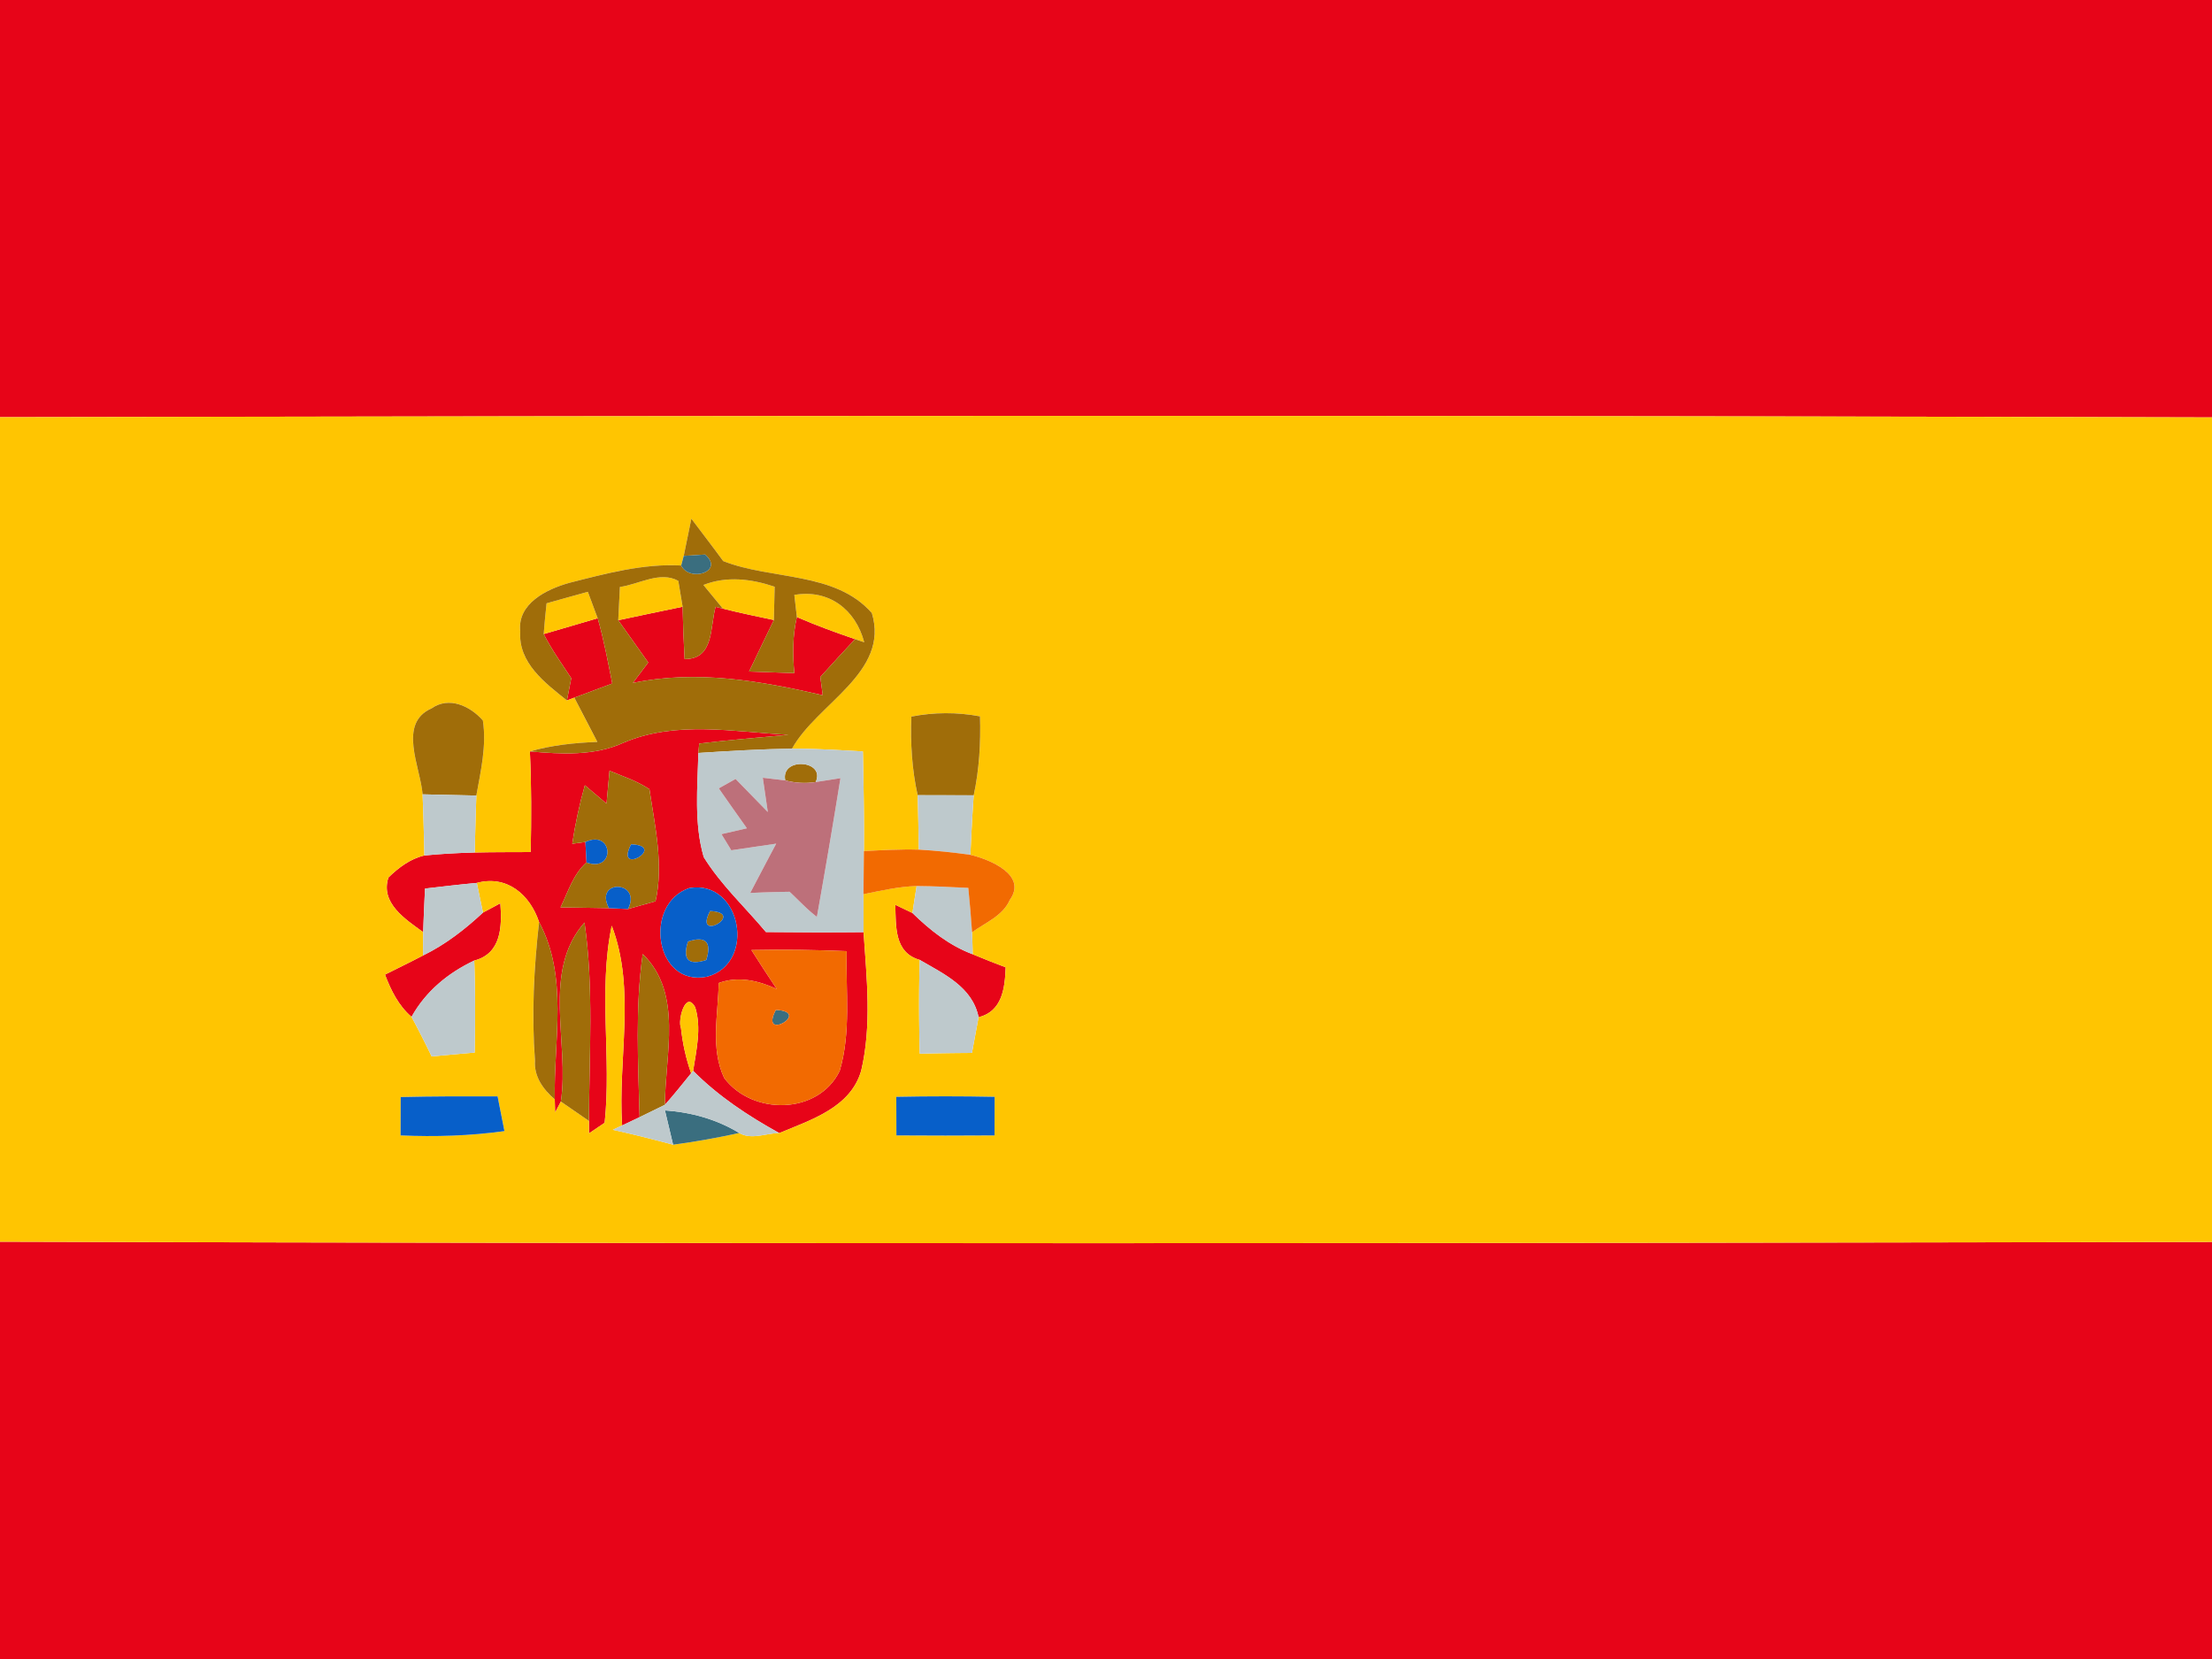
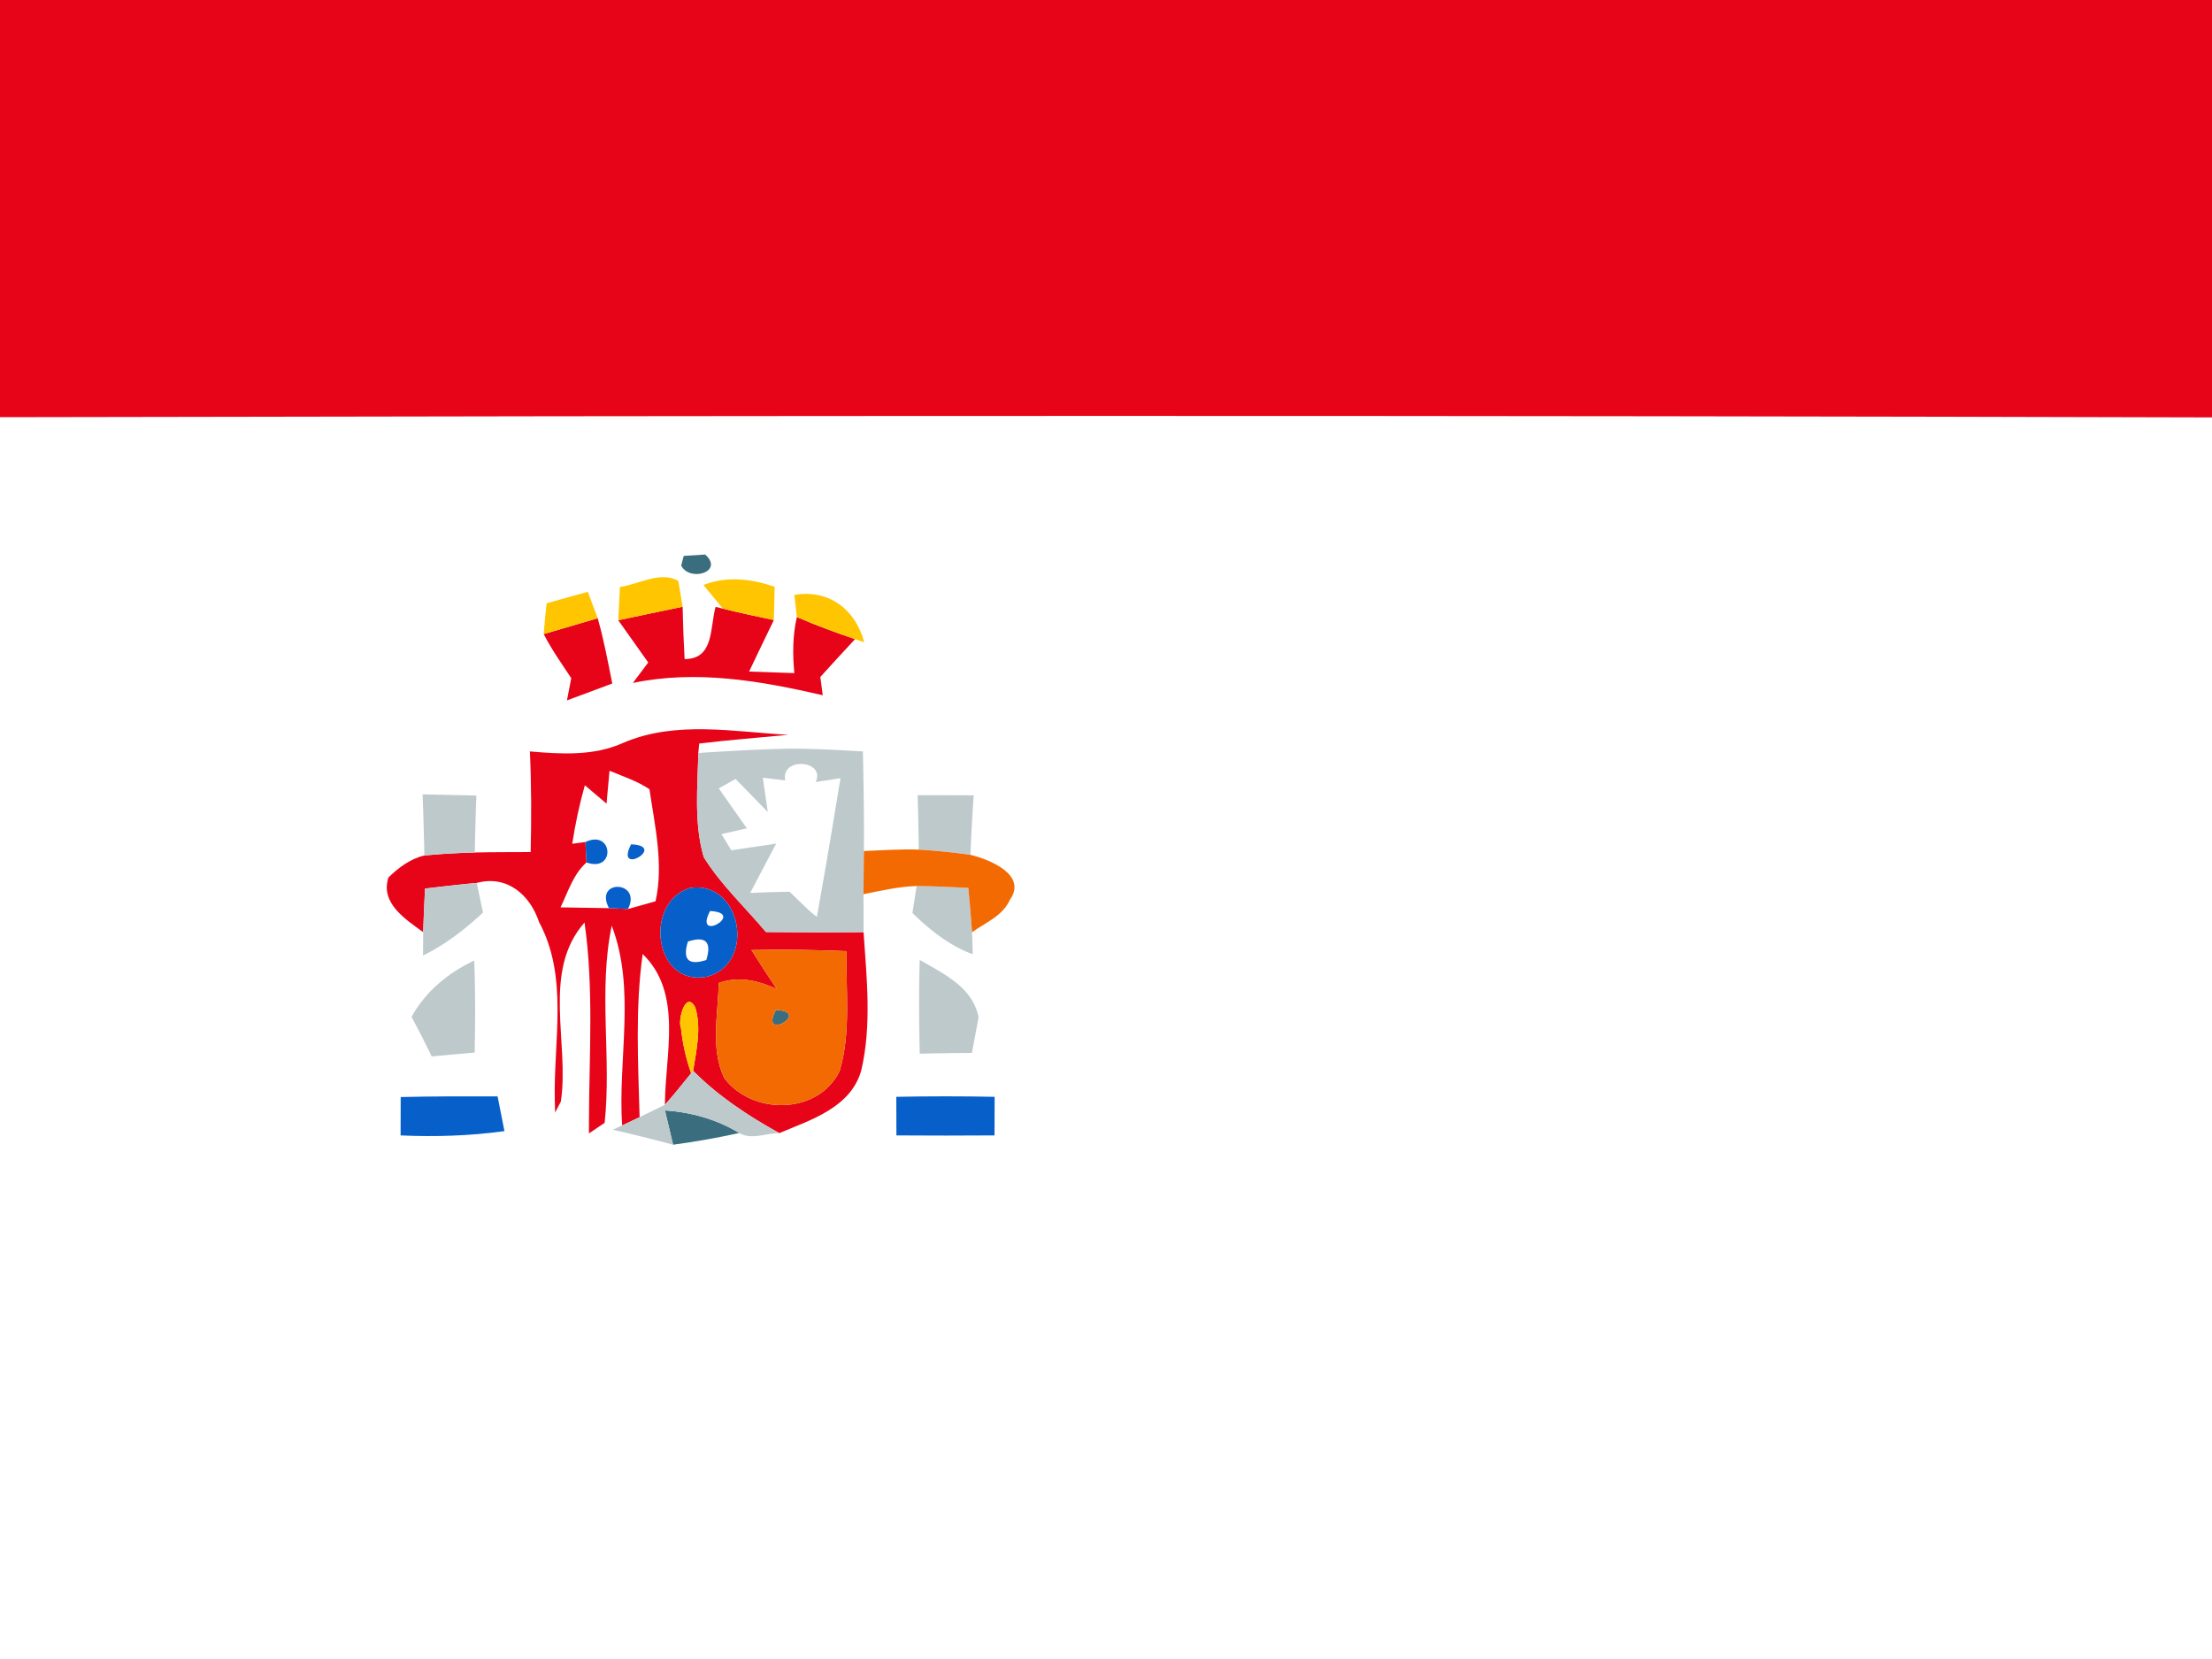
<svg xmlns="http://www.w3.org/2000/svg" viewBox="0 0 200 150">
  <g fill="#e70418">
    <path d="M0 0h200v37.74c-66.67-.19-133.33-.16-200-.02V0zm55.9 56.08c1.93-.41 3.87-.82 5.82-1.22.03 1.58.09 3.15.18 4.73 2.68.01 2.28-2.86 2.8-4.72l.66.16c1.53.39 3.07.7 4.61 1.03-.75 1.55-1.5 3.1-2.24 4.66 1.36.04 2.73.09 4.09.14-.16-1.69-.16-3.4.23-5.07 1.72.75 3.49 1.39 5.26 2-1.06 1.13-2.1 2.27-3.14 3.42.06.41.17 1.24.22 1.65-5.62-1.3-11.42-2.31-17.17-1.11.46-.62.93-1.23 1.39-1.85-.91-1.27-1.81-2.55-2.71-3.82zm-6.74 1.25c1.62-.48 3.25-.95 4.88-1.43.56 1.94.92 3.92 1.32 5.9-1.14.43-2.29.85-3.43 1.28l-.67.25c.1-.5.29-1.51.39-2.01-.86-1.31-1.78-2.59-2.49-3.99zm7.25 9.81c4.71-2 9.93-.97 14.87-.7-2.69.26-5.38.46-8.06.79l-.08.85c-.07 3.13-.4 6.37.49 9.42 1.55 2.5 3.74 4.52 5.62 6.77 2.95.03 5.89.04 8.83.01.28 4.16.75 8.41-.21 12.51-.95 3.36-4.56 4.46-7.41 5.66-2.82-1.56-5.52-3.34-7.79-5.63.29-1.88.77-3.86.19-5.74-.87-1.61-1.61 1.19-1.29 1.87.15 1.39.45 2.76.92 4.09-.78.96-1.55 1.93-2.37 2.85 0-4.53 1.66-10.07-2.01-13.63-.69 4.89-.41 9.83-.28 14.75l-1.58.75c-.4-5.99 1.26-12.32-.94-18.06-1.23 5.89-.01 11.91-.64 17.82-.36.24-1.07.72-1.42.96v-1.13c.02-5.98.45-11.99-.4-17.94-3.9 4.43-1.34 10.87-2.14 16.19l-.52.99-.03-1.19c-.11-5.34 1.25-11.08-1.42-16.03-.82-2.47-2.9-4.28-5.63-3.54-1.56.14-3.12.33-4.68.51-.07 1.31-.12 2.62-.17 3.94-1.58-1.15-3.9-2.62-3.14-4.94.91-.89 1.99-1.7 3.25-1.99 1.52-.15 3.04-.23 4.56-.27 1.68-.04 3.37-.03 5.05-.04.07-3.03.07-6.07-.07-9.1 2.85.25 5.82.43 8.5-.8m-1.3 2.55c-.06.74-.2 2.23-.27 2.97-.65-.56-1.31-1.11-1.96-1.66-.49 1.74-.87 3.5-1.14 5.29l1.19-.16c.02.46.08 1.39.1 1.85-1.2 1.06-1.67 2.66-2.35 4.06 1.46.03 2.92.05 4.38.07l1.72.08c.62-.18 1.87-.53 2.49-.7.75-3.29-.06-6.83-.55-10.13-1.11-.75-2.39-1.16-3.61-1.67m7.23 10.6c-4.19 1.4-3.16 8.96 1.58 8.02 4.5-1.19 3.12-8.79-1.58-8.02m5.6 5.61c.75 1.18 1.51 2.36 2.29 3.52-1.66-.76-3.47-1.19-5.25-.54-.04 2.84-.77 5.91.5 8.59 2.55 3.4 8.51 3.33 10.44-.64 1.04-3.51.54-7.23.63-10.83-2.87-.12-5.74-.16-8.61-.1z" />
-     <path d="M43.67 82.51c.39-.21 1.18-.63 1.57-.84.16 2.11.09 4.55-2.36 5.18-2.36 1.11-4.39 2.78-5.67 5.09-1.18-1.01-1.86-2.4-2.4-3.82 1.15-.58 2.3-1.13 3.44-1.73 2.01-.98 3.79-2.36 5.42-3.88zm37.28-.7c.38.19 1.16.55 1.55.74 1.59 1.55 3.35 2.95 5.45 3.73.99.41 1.98.81 2.98 1.18-.07 1.87-.31 3.99-2.45 4.51-.56-2.74-3.15-3.91-5.32-5.18-2.31-.65-2.15-3.03-2.21-4.98zM0 112.27c66.66.2 133.33.15 200 .02V150H0v-37.73z" />
  </g>
  <g fill="#ffc501">
-     <path d="M0 37.72c66.67-.14 133.33-.17 200 .02v74.55c-66.67.13-133.34.18-200-.02V37.72m62.51 9.18c-.17.84-.52 2.52-.69 3.36l-.23.87c-3.43-.19-6.82.73-10.12 1.57-2.04.57-4.72 1.87-4.43 4.39-.2 2.85 2.25 4.66 4.22 6.24l.67-.25c.69 1.34 1.38 2.67 2.08 4-2.06.08-4.11.29-6.1.86.14 3.03.14 6.07.07 9.1-1.68.01-3.37 0-5.05.04.03-1.72.08-3.44.14-5.15.4-2.24.94-4.52.59-6.79-1.14-1.3-3.06-2.21-4.64-1.09-3.08 1.35-1.01 5.29-.81 7.77.07 1.84.12 3.69.16 5.53-1.26.29-2.34 1.1-3.25 1.99-.76 2.32 1.56 3.79 3.14 4.94 0 .53-.01 1.58-.01 2.11-1.14.6-2.29 1.15-3.44 1.73.54 1.42 1.22 2.81 2.4 3.82a92.44 92.44 0 0 1 1.82 3.58c1.3-.12 2.59-.24 3.89-.35.05-2.77.06-5.55-.04-8.32 2.45-.63 2.52-3.07 2.36-5.18-.39.21-1.18.63-1.57.84l-.56-2.68c2.73-.74 4.81 1.07 5.63 3.54-.47 4.16-.68 8.35-.37 12.53-.1 1.44.74 2.6 1.79 3.5l.03 1.19.52-.99 2.54 1.75v1.13c.35-.24 1.06-.72 1.42-.96.63-5.91-.59-11.93.64-17.82 2.2 5.74.54 12.07.94 18.06l-.84.39c1.83.41 3.64.86 5.45 1.35 2-.27 4-.62 5.98-1.06 1.1.65 2.43.01 3.62.01 2.85-1.2 6.46-2.3 7.41-5.66.96-4.1.49-8.35.21-12.51 0-.86 0-2.57-.01-3.43 1.59-.32 3.18-.69 4.81-.74-.1.61-.29 1.83-.38 2.44-.39-.19-1.17-.55-1.55-.74.06 1.95-.1 4.33 2.21 4.98-.09 2.83-.07 5.66 0 8.48 1.57-.04 3.14-.06 4.72-.07l.6-3.23c2.14-.52 2.38-2.64 2.45-4.51-1-.37-1.99-.77-2.98-1.18-.01-.5-.04-1.49-.06-1.99 1.2-.87 2.78-1.48 3.41-2.92 1.63-2.27-1.82-3.66-3.56-4.08.08-1.79.17-3.59.3-5.38.5-2.34.64-4.74.57-7.14a16.42 16.42 0 0 0-6.21.02c-.09 2.38.05 4.77.57 7.11.05 1.64.08 3.28.1 4.92-1.66-.05-3.31.05-4.96.13.03-3-.03-6.01-.09-9.01-2.14-.12-4.27-.25-6.41-.25 2.26-4.09 8.85-6.88 7.22-12.26-3.31-3.78-9.07-2.97-13.44-4.7-.94-1.29-1.92-2.55-2.88-3.83M36.23 99.19c0 1.16-.01 2.31-.01 3.47 3.14.14 6.28.04 9.39-.39-.15-.78-.46-2.35-.62-3.14-2.92-.01-5.84-.01-8.76.06m44.81-.02c0 1.16.01 2.33.01 3.49 2.96.02 5.91.02 8.87 0 0-1.16.01-2.32.01-3.49-2.96-.06-5.93-.06-8.89 0z" />
    <path d="M56.05 53.07c1.71-.23 3.63-1.47 5.28-.55.1.59.29 1.75.39 2.34-1.95.4-3.89.81-5.82 1.22.03-.76.11-2.26.15-3.01zm7.55-.18c2.12-.83 4.34-.55 6.44.16-.01.75-.05 2.25-.07 3.01-1.54-.33-3.08-.64-4.61-1.03-.44-.53-1.32-1.6-1.76-2.14zm-14.18 1.66c1.24-.35 2.48-.7 3.73-1.04.22.6.66 1.79.89 2.39-1.63.48-3.26.95-4.88 1.43.07-.93.16-1.86.26-2.78zm22.4-.76c3.12-.54 5.54 1.32 6.32 4.28l-.83-.28c-1.77-.61-3.54-1.25-5.26-2-.06-.5-.17-1.5-.23-2zM61.28 83.15c.52.51.52.51 0 0zm.29 9.8c-.32-.68.42-3.48 1.29-1.87.58 1.88.1 3.86-.19 5.74l-.18.22c-.47-1.33-.77-2.7-.92-4.09z" />
  </g>
  <g fill="#a06d09">
-     <path d="M62.51 46.9c.96 1.28 1.94 2.54 2.88 3.83 4.37 1.73 10.13.92 13.44 4.7 1.63 5.38-4.96 8.17-7.22 12.26-2.82.04-5.65.21-8.47.39l.08-.85c2.68-.33 5.37-.53 8.06-.79-4.94-.27-10.16-1.3-14.87.7-2.68 1.23-5.65 1.05-8.5.8 1.99-.57 4.04-.78 6.1-.86-.7-1.33-1.39-2.66-2.08-4 1.14-.43 2.29-.85 3.43-1.28-.4-1.98-.76-3.96-1.32-5.9-.23-.6-.67-1.79-.89-2.39-1.25.34-2.49.69-3.73 1.04-.1.92-.19 1.85-.26 2.78.71 1.4 1.63 2.68 2.49 3.99-.1.5-.29 1.51-.39 2.01-1.97-1.58-4.42-3.39-4.22-6.24-.29-2.52 2.39-3.82 4.43-4.39 3.3-.84 6.69-1.76 10.12-1.57.75 1.53 3.93.57 2.17-.99l-1.94.12c.17-.84.52-2.52.69-3.36m-6.46 6.17c-.04.75-.12 2.25-.15 3.01.9 1.27 1.8 2.55 2.71 3.82-.46.62-.93 1.23-1.39 1.85 5.75-1.2 11.55-.19 17.17 1.11-.05-.41-.16-1.24-.22-1.65 1.04-1.15 2.08-2.29 3.14-3.42l.83.28c-.78-2.96-3.2-4.82-6.32-4.28.06.5.17 1.5.23 2-.39 1.67-.39 3.38-.23 5.07-1.36-.05-2.73-.1-4.09-.14.74-1.56 1.49-3.11 2.24-4.66.02-.76.06-2.26.07-3.01-2.1-.71-4.32-.99-6.44-.16.44.54 1.32 1.61 1.76 2.14l-.66-.16c-.52 1.86-.12 4.73-2.8 4.72-.09-1.58-.15-3.15-.18-4.73-.1-.59-.29-1.75-.39-2.34-1.65-.92-3.57.32-5.28.55zM39.02 64.05c1.58-1.12 3.5-.21 4.64 1.09.35 2.27-.19 4.55-.59 6.79-1.62-.04-3.24-.07-4.86-.11-.2-2.48-2.27-6.42.81-7.77zm43.38.74c2.05-.4 4.15-.41 6.21-.02.07 2.4-.07 4.8-.57 7.14-1.69-.01-3.38-.01-5.07-.01-.52-2.34-.66-4.73-.57-7.11zM71 70.56c-.45-2.14 3.68-1.85 2.75.15-.92.14-1.84.09-2.75-.15zm-15.89-.87c1.22.51 2.5.92 3.61 1.67.49 3.3 1.3 6.84.55 10.13-.62.17-1.87.52-2.49.7 1.31-2.59-3.12-2.73-1.72-.08-1.46-.02-2.92-.04-4.38-.07.68-1.4 1.15-3 2.35-4.06 2.65.95 2.42-3.04-.1-1.85l-1.19.16c.27-1.79.65-3.55 1.14-5.29.65.55 1.31 1.1 1.96 1.66.07-.74.21-2.23.27-2.97m1.95 6.65c-1.53 2.98 3.35.13 0 0zm7.14 6.03c3.34.16-1.55 2.97 0 0zm-15.46 1c2.67 4.95 1.31 10.69 1.42 16.03-1.05-.9-1.89-2.06-1.79-3.5-.31-4.18-.1-8.37.37-12.53z" />
-     <path d="M50.71 99.6c.8-5.32-1.76-11.76 2.14-16.19.85 5.95.42 11.96.4 17.94l-2.54-1.75zM62.2 85.13c1.61-.53 2.17.03 1.66 1.67-1.62.52-2.17-.03-1.66-1.67zm-4.09 1.13c3.67 3.56 2.01 9.1 2.01 13.63-.57.28-1.72.84-2.29 1.12-.13-4.92-.41-9.86.28-14.75z" />
-   </g>
+     </g>
  <path fill="#3a6e7f" d="M61.82 50.26l1.94-.12c1.76 1.56-1.42 2.52-2.17.99l.23-.87zm8.33 41.05c3.35.17-1.56 2.96 0 0zm-10.03 9.09c2.38.16 4.67.8 6.72 2.04-1.98.44-3.98.79-5.98 1.06-.19-.77-.55-2.32-.74-3.1z" />
  <path fill="#bec9cc" d="M63.14 68.08c2.82-.18 5.65-.35 8.47-.39 2.14 0 4.27.13 6.41.25.06 3 .12 6.01.09 9.01-.02 1.3-.03 2.6-.04 3.9.01.86.01 2.57.01 3.43-2.94.03-5.88.02-8.83-.01-1.88-2.25-4.07-4.27-5.62-6.77-.89-3.05-.56-6.29-.49-9.42M71 70.56l-2.03-.24c.11.77.34 2.32.45 3.1-.97-1-1.94-1.99-2.91-2.99-.38.21-1.14.64-1.52.85.84 1.21 1.69 2.41 2.54 3.61-.58.14-1.73.4-2.3.53.22.36.67 1.09.89 1.46l4.06-.6c-.79 1.48-1.57 2.97-2.35 4.46 1.18-.06 2.37-.09 3.56-.11.82.76 1.57 1.59 2.47 2.27a745.3 745.3 0 0 0 2.13-12.54c-.56.09-1.68.26-2.24.35.93-2-3.2-2.29-2.75-.15zm-32.79 1.26c1.62.04 3.24.07 4.86.11-.06 1.71-.11 3.43-.14 5.15-1.52.04-3.04.12-4.56.27-.04-1.84-.09-3.69-.16-5.53zm44.76.08c1.69 0 3.38 0 5.07.01-.13 1.79-.22 3.59-.3 5.38a56.36 56.36 0 0 0-4.67-.47c-.02-1.64-.05-3.28-.1-4.92zm-44.54 8.44c1.56-.18 3.12-.37 4.68-.51l.56 2.68c-1.63 1.52-3.41 2.9-5.42 3.88 0-.53.01-1.58.01-2.11.05-1.32.1-2.63.17-3.94zm44.45-.23c1.55.01 3.11.09 4.67.17.13 1.33.25 2.67.34 4.01.02.5.05 1.49.06 1.99-2.1-.78-3.86-2.18-5.45-3.73.09-.61.28-1.83.38-2.44zM37.21 91.94c1.28-2.31 3.31-3.98 5.67-5.09.1 2.77.09 5.55.04 8.32-1.3.11-2.59.23-3.89.35a92.44 92.44 0 0 0-1.82-3.58zm45.95-5.15c2.17 1.27 4.76 2.44 5.32 5.18l-.6 3.23c-1.58.01-3.15.03-4.72.07-.07-2.82-.09-5.65 0-8.48zM62.49 97.04l.18-.22c2.27 2.29 4.97 4.07 7.79 5.63-1.19 0-2.52.64-3.62-.01-2.05-1.24-4.34-1.88-6.72-2.04.19.78.55 2.33.74 3.1-1.81-.49-3.62-.94-5.45-1.35l.84-.39 1.58-.75c.57-.28 1.72-.84 2.29-1.12.82-.92 1.59-1.89 2.37-2.85z" />
-   <path fill="#bd707a" d="M64.99 71.28c.38-.21 1.14-.64 1.52-.85.97 1 1.94 1.99 2.91 2.99-.11-.78-.34-2.33-.45-3.1l2.03.24c.91.24 1.83.29 2.75.15.56-.09 1.68-.26 2.24-.35a745.3 745.3 0 0 1-2.13 12.54c-.9-.68-1.65-1.51-2.47-2.27-1.19.02-2.38.05-3.56.11.78-1.49 1.56-2.98 2.35-4.46l-4.06.6c-.22-.37-.67-1.1-.89-1.46.57-.13 1.72-.39 2.3-.53-.85-1.2-1.7-2.4-2.54-3.61z" />
  <path fill="#075fc9" d="M52.93 76.13c2.52-1.19 2.75 2.8.1 1.85-.02-.46-.08-1.39-.1-1.85zm4.13.21c3.35.13-1.53 2.98 0 0zm-2 5.77c-1.4-2.65 3.03-2.51 1.72.08l-1.72-.08zm7.28-1.82c4.7-.77 6.08 6.83 1.58 8.02-4.74.94-5.77-6.62-1.58-8.02m1.86 2.08c-1.55 2.97 3.34.16 0 0m-2.92.78c.52.51.52.51 0 0m.92 1.98c-.51 1.64.04 2.19 1.66 1.67.51-1.64-.05-2.2-1.66-1.67zM36.23 99.19c2.92-.07 5.84-.07 8.76-.06.16.79.47 2.36.62 3.14-3.11.43-6.25.53-9.39.39 0-1.16.01-2.31.01-3.47zm44.81-.02c2.96-.06 5.93-.06 8.89 0 0 1.17-.01 2.33-.01 3.49-2.96.02-5.91.02-8.87 0 0-1.16-.01-2.33-.01-3.49z" />
  <path fill="#f26a01" d="M78.11 76.95c1.65-.08 3.3-.18 4.96-.13 1.56.09 3.12.25 4.67.47 1.74.42 5.19 1.81 3.56 4.08-.63 1.44-2.21 2.05-3.41 2.92-.09-1.34-.21-2.68-.34-4.01-1.56-.08-3.12-.16-4.67-.17-1.63.05-3.22.42-4.81.74.01-1.3.02-2.6.04-3.9zM67.94 85.9c2.87-.06 5.74-.02 8.61.1-.09 3.6.41 7.32-.63 10.83-1.93 3.97-7.89 4.04-10.44.64-1.27-2.68-.54-5.75-.5-8.59 1.78-.65 3.59-.22 5.25.54-.78-1.16-1.54-2.34-2.29-3.52m2.21 5.41c-1.56 2.96 3.35.17 0 0z" />
</svg>